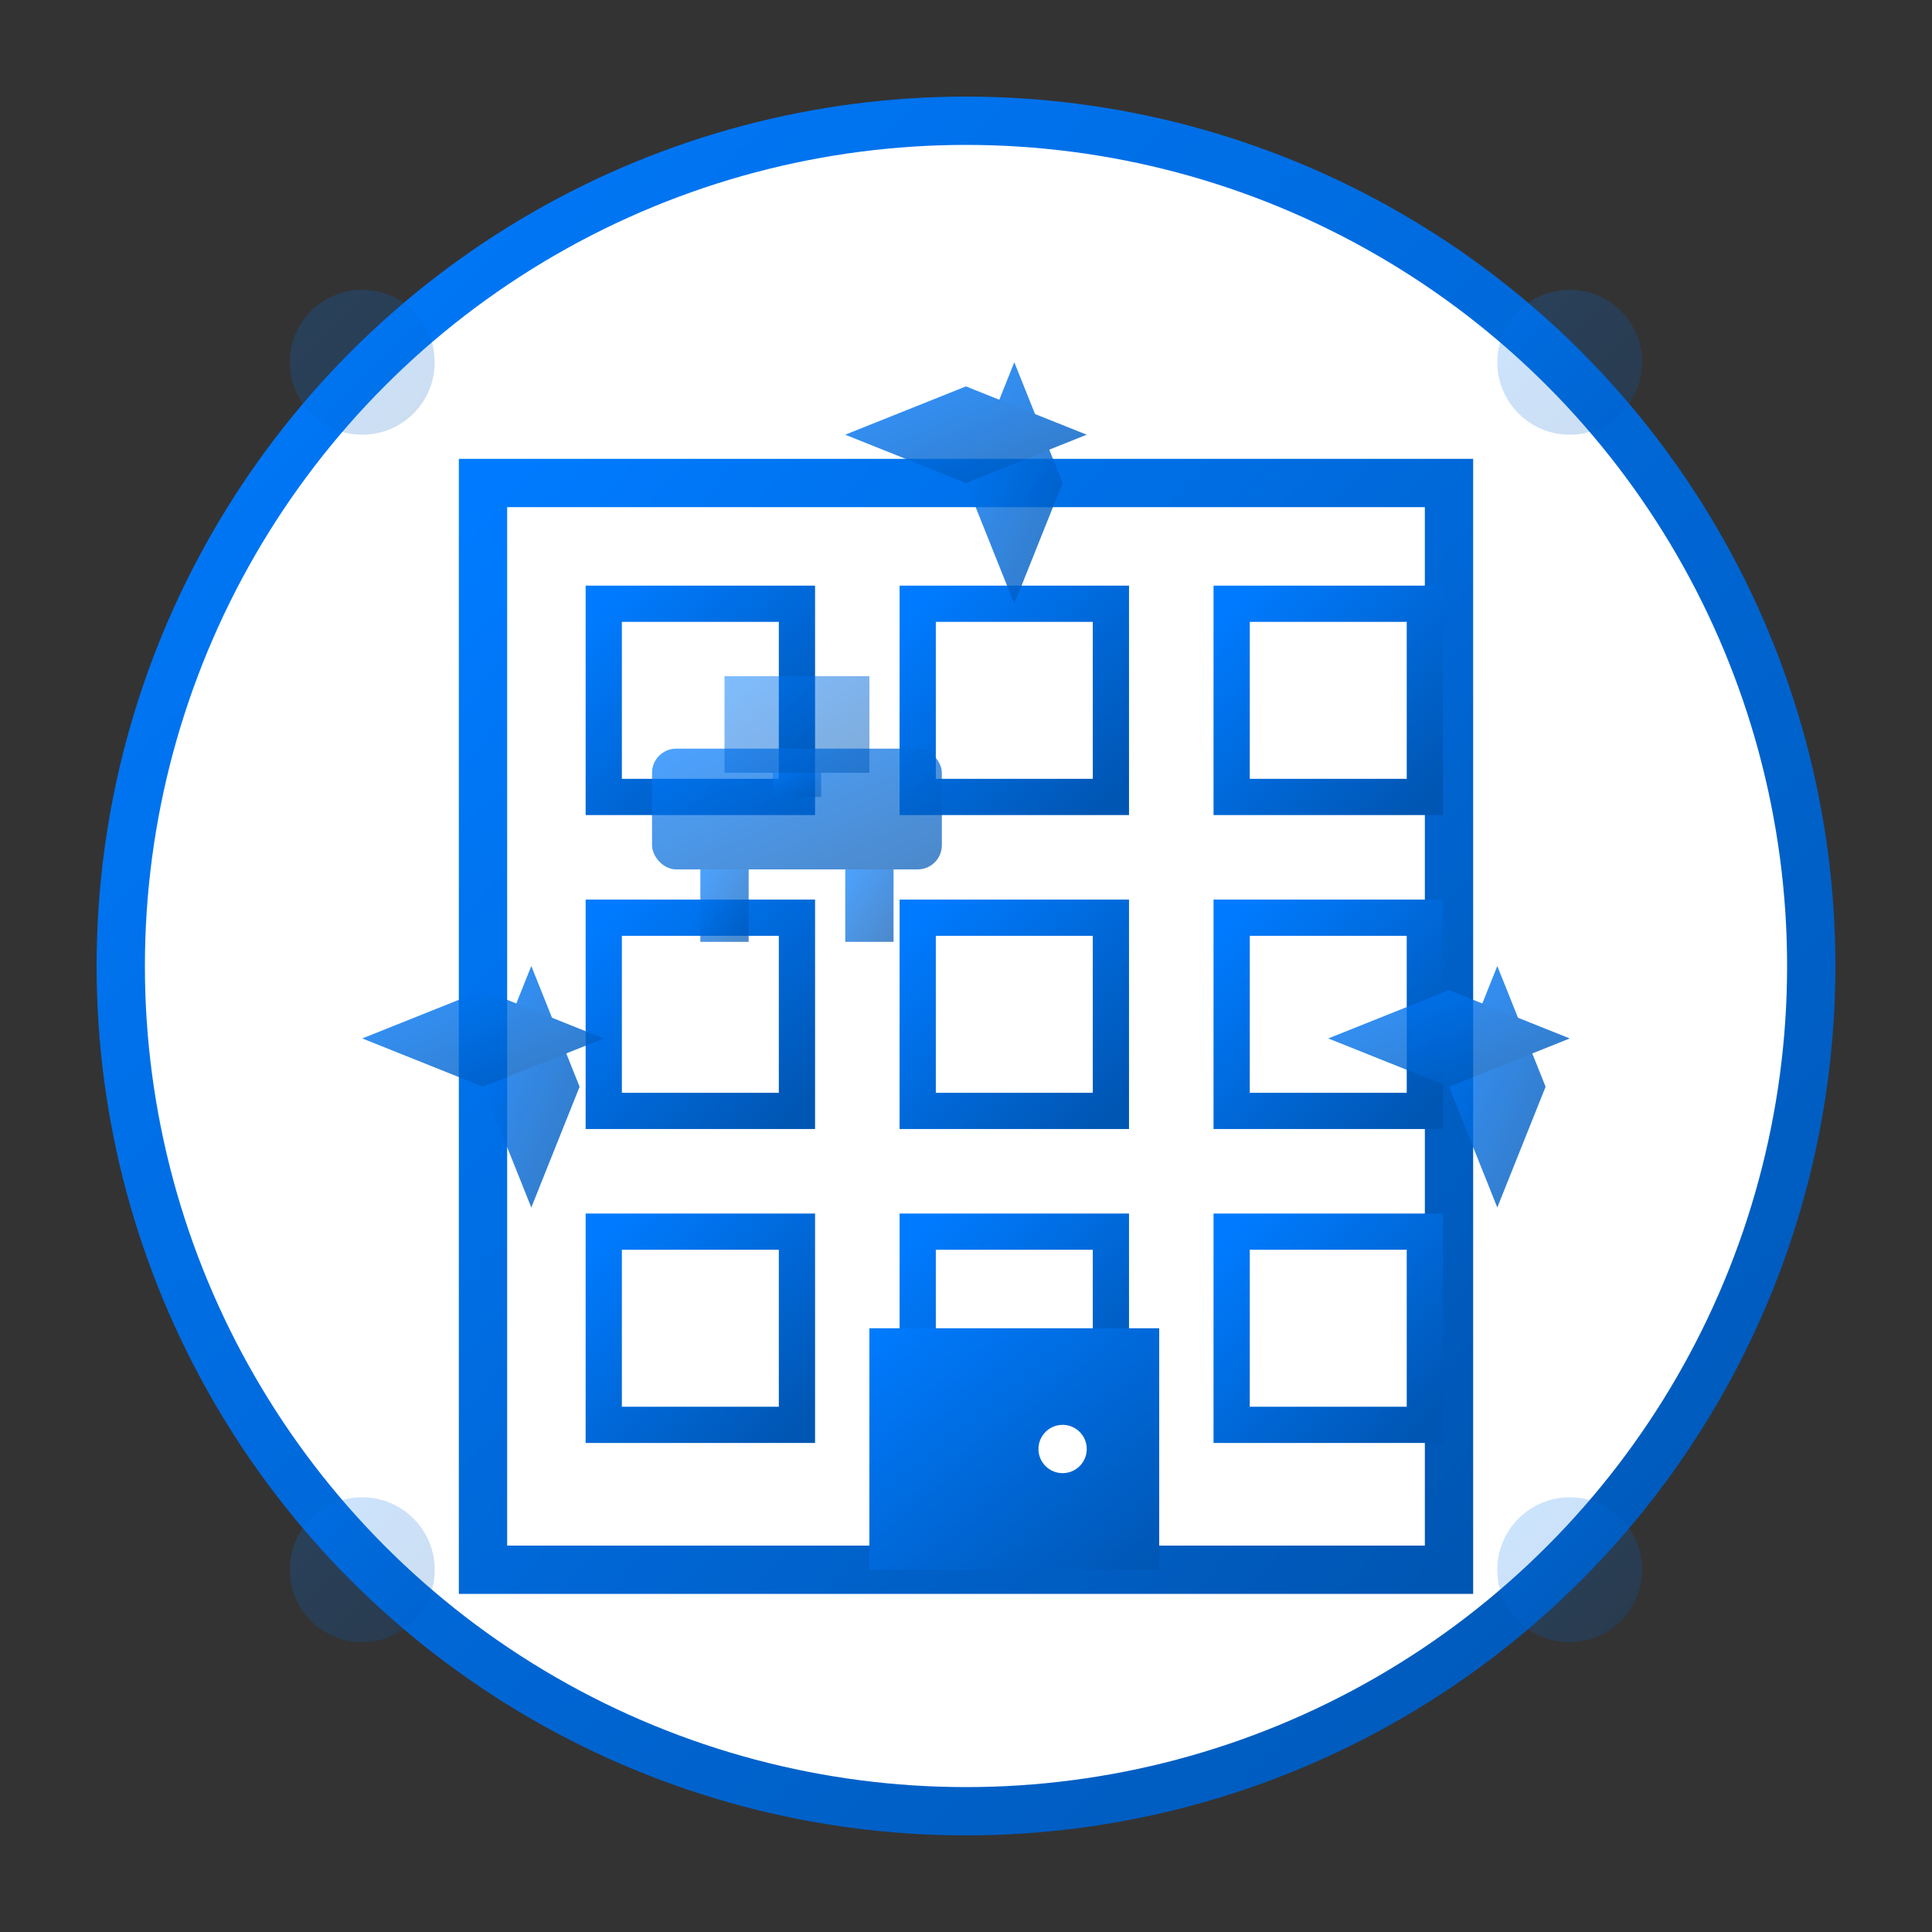
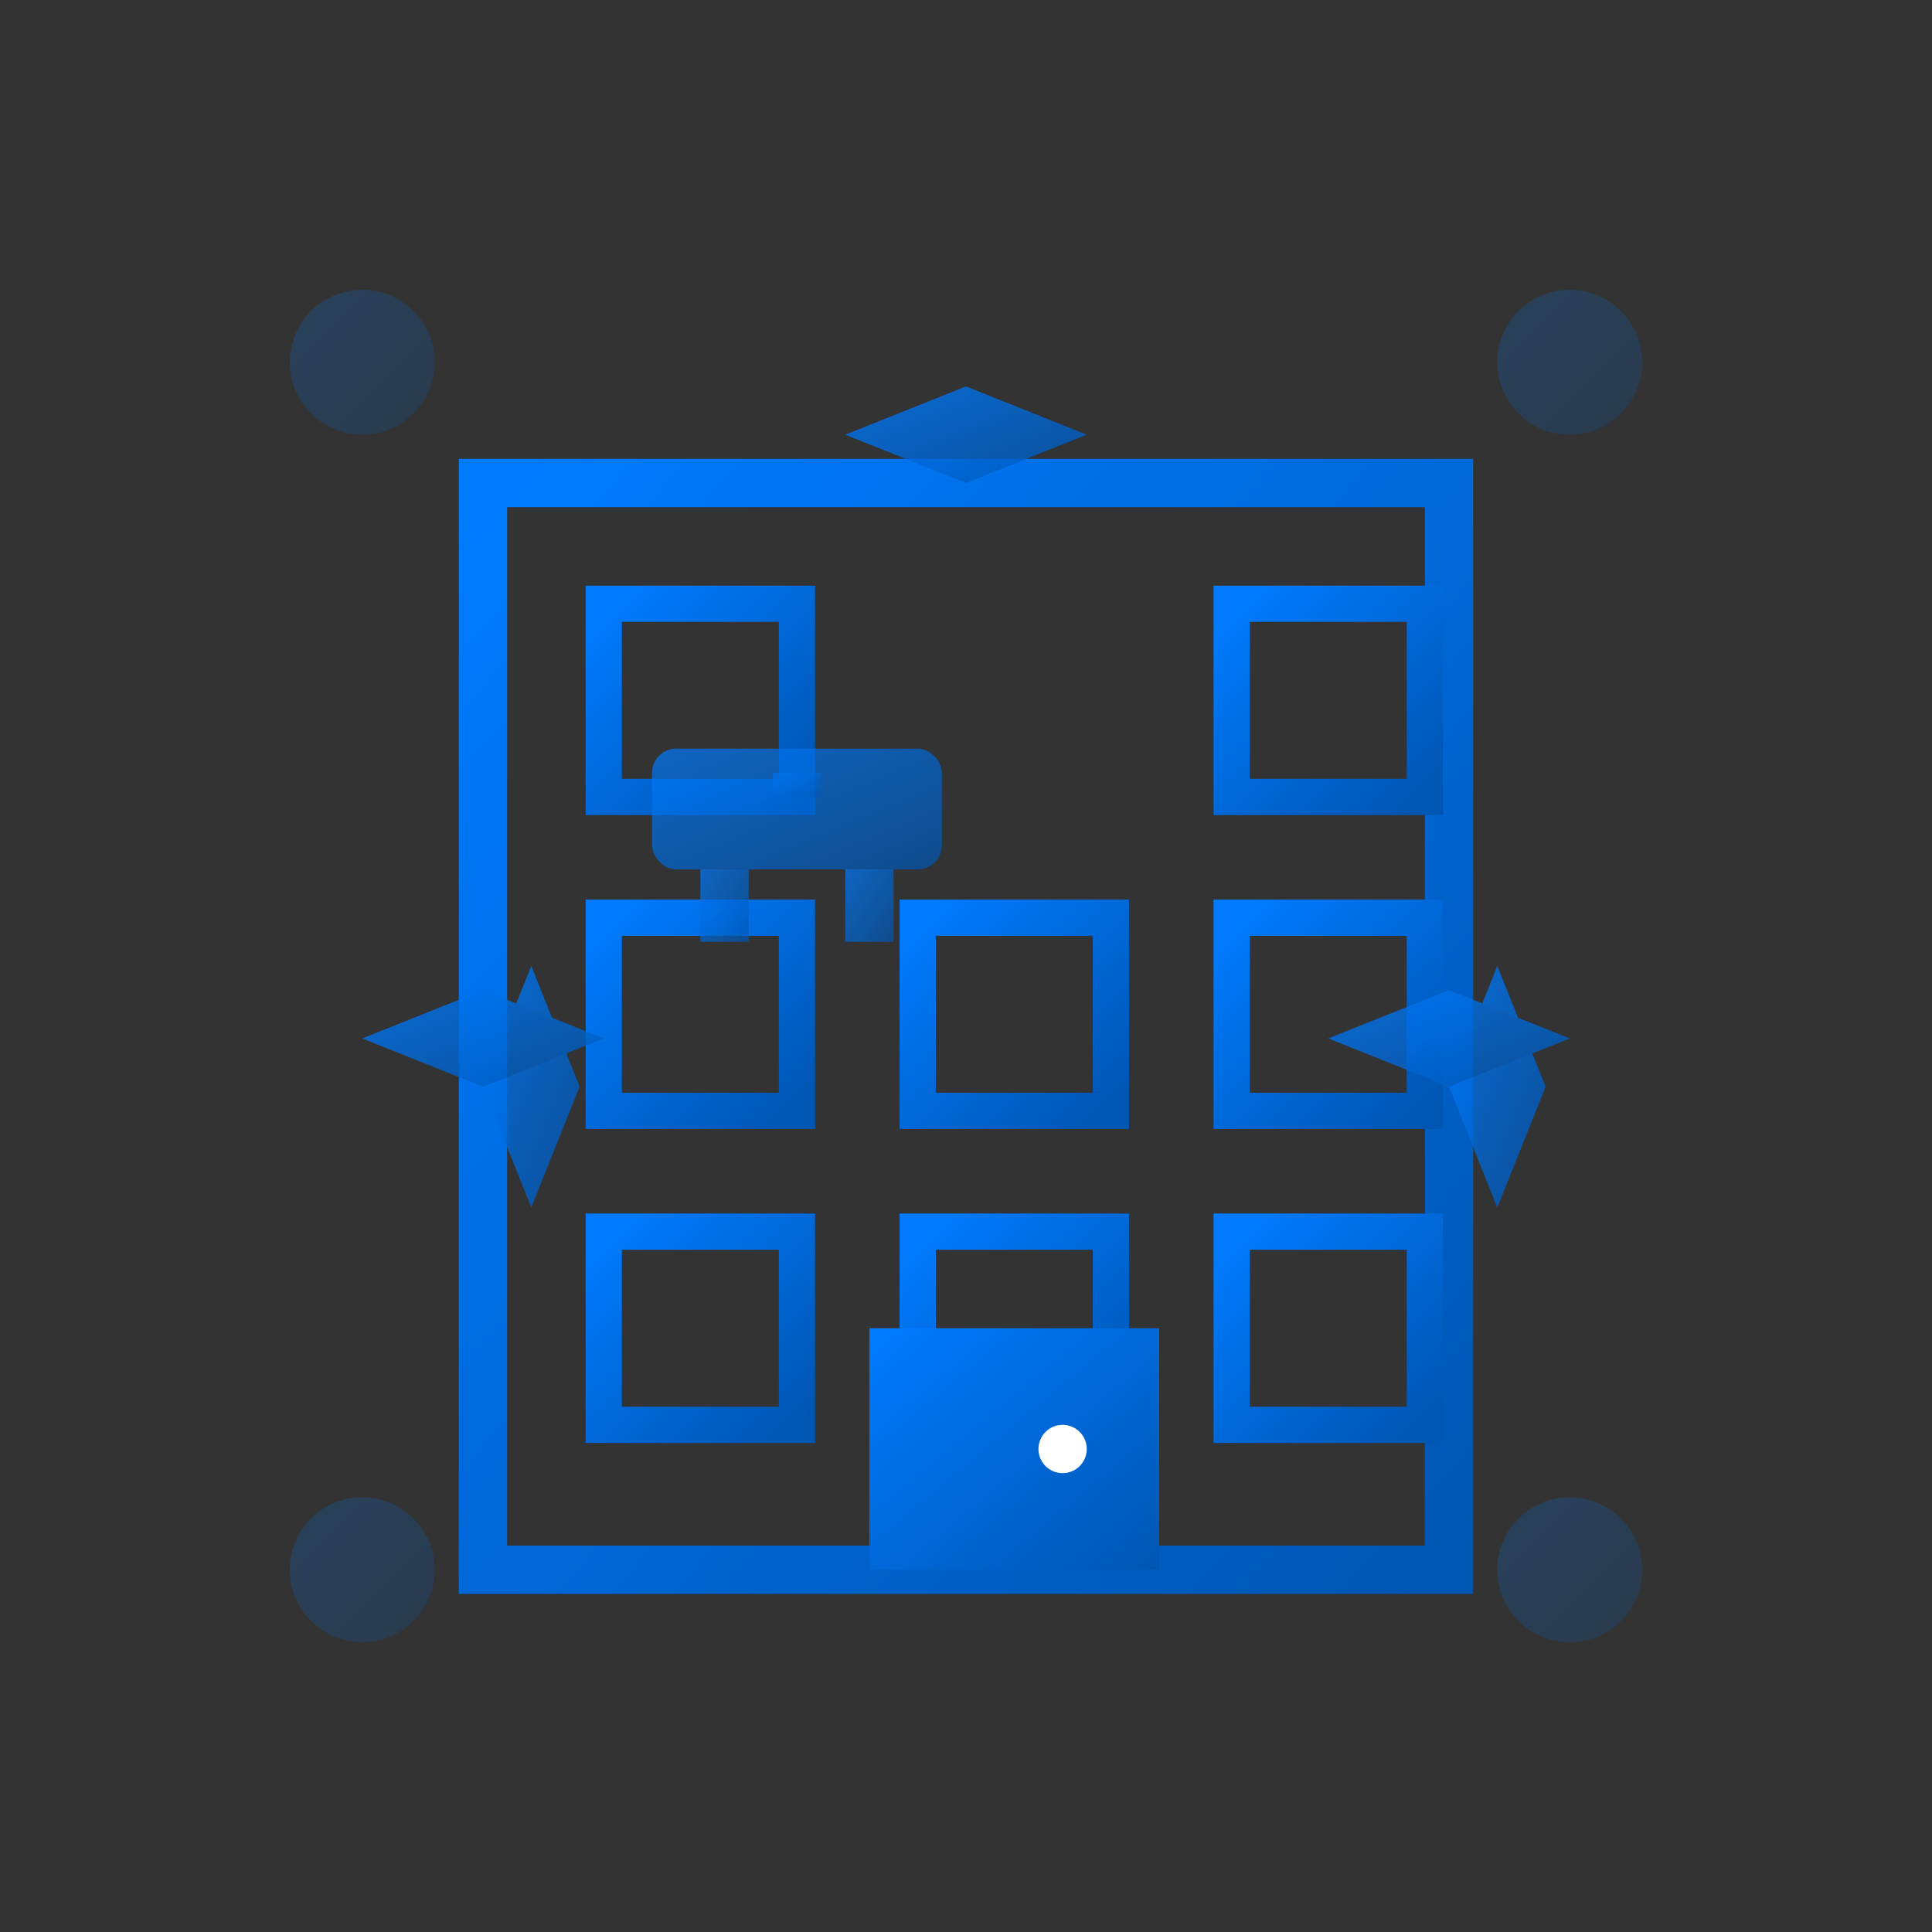
<svg xmlns="http://www.w3.org/2000/svg" width="80" height="80" viewBox="0 0 80 80">
  <rect x="0" y="0" width="80" height="80" fill="#333333" stroke="none" />
  <defs>
    <linearGradient id="service2-gradient" x1="0%" y1="0%" x2="100%" y2="100%">
      <stop offset="0%" stop-color="#007bff" />
      <stop offset="100%" stop-color="#0056b3" />
    </linearGradient>
  </defs>
-   <circle cx="40" cy="40" r="35" fill="white" stroke="url(#service2-gradient)" stroke-width="2" />
  <g transform="translate(15, 15)">
    <rect x="5" y="5" width="40" height="45" fill="none" stroke="url(#service2-gradient)" stroke-width="2" />
    <g fill="none" stroke="url(#service2-gradient)" stroke-width="1.5">
      <rect x="10" y="10" width="8" height="8" />
-       <rect x="23" y="10" width="8" height="8" />
      <rect x="36" y="10" width="8" height="8" />
      <rect x="10" y="23" width="8" height="8" />
      <rect x="23" y="23" width="8" height="8" />
      <rect x="36" y="23" width="8" height="8" />
      <rect x="10" y="36" width="8" height="8" />
      <rect x="23" y="36" width="8" height="8" />
      <rect x="36" y="36" width="8" height="8" />
    </g>
    <rect x="21" y="40" width="12" height="10" fill="url(#service2-gradient)" />
    <circle cx="29" cy="45" r="1" fill="white" />
    <g transform="translate(3, 0)">
      <rect x="9" y="16" width="12" height="5" fill="url(#service2-gradient)" opacity="0.7" rx="1" />
      <rect x="11" y="21" width="2" height="3" fill="url(#service2-gradient)" opacity="0.7" />
      <rect x="17" y="21" width="2" height="3" fill="url(#service2-gradient)" opacity="0.7" />
-       <rect x="12" y="13" width="6" height="4" fill="url(#service2-gradient)" opacity="0.5" />
      <rect x="14" y="17" width="2" height="1" fill="url(#service2-gradient)" opacity="0.5" />
    </g>
    <circle cx="0" cy="0" r="3" fill="url(#service2-gradient)" opacity="0.2" />
    <circle cx="50" cy="0" r="3" fill="url(#service2-gradient)" opacity="0.2" />
    <circle cx="0" cy="50" r="3" fill="url(#service2-gradient)" opacity="0.2" />
    <circle cx="50" cy="50" r="3" fill="url(#service2-gradient)" opacity="0.2" />
    <g fill="url(#service2-gradient)" opacity="0.8">
      <path d="M5 30l2-5 2 5-2 5z" />
      <path d="M5 30l-5-2 5-2 5 2z" />
      <path d="M45 30l2-5 2 5-2 5z" />
      <path d="M45 30l-5-2 5-2 5 2z" />
-       <path d="M25 5l2-5 2 5-2 5z" />
      <path d="M25 5l-5-2 5-2 5 2z" />
    </g>
  </g>
</svg>